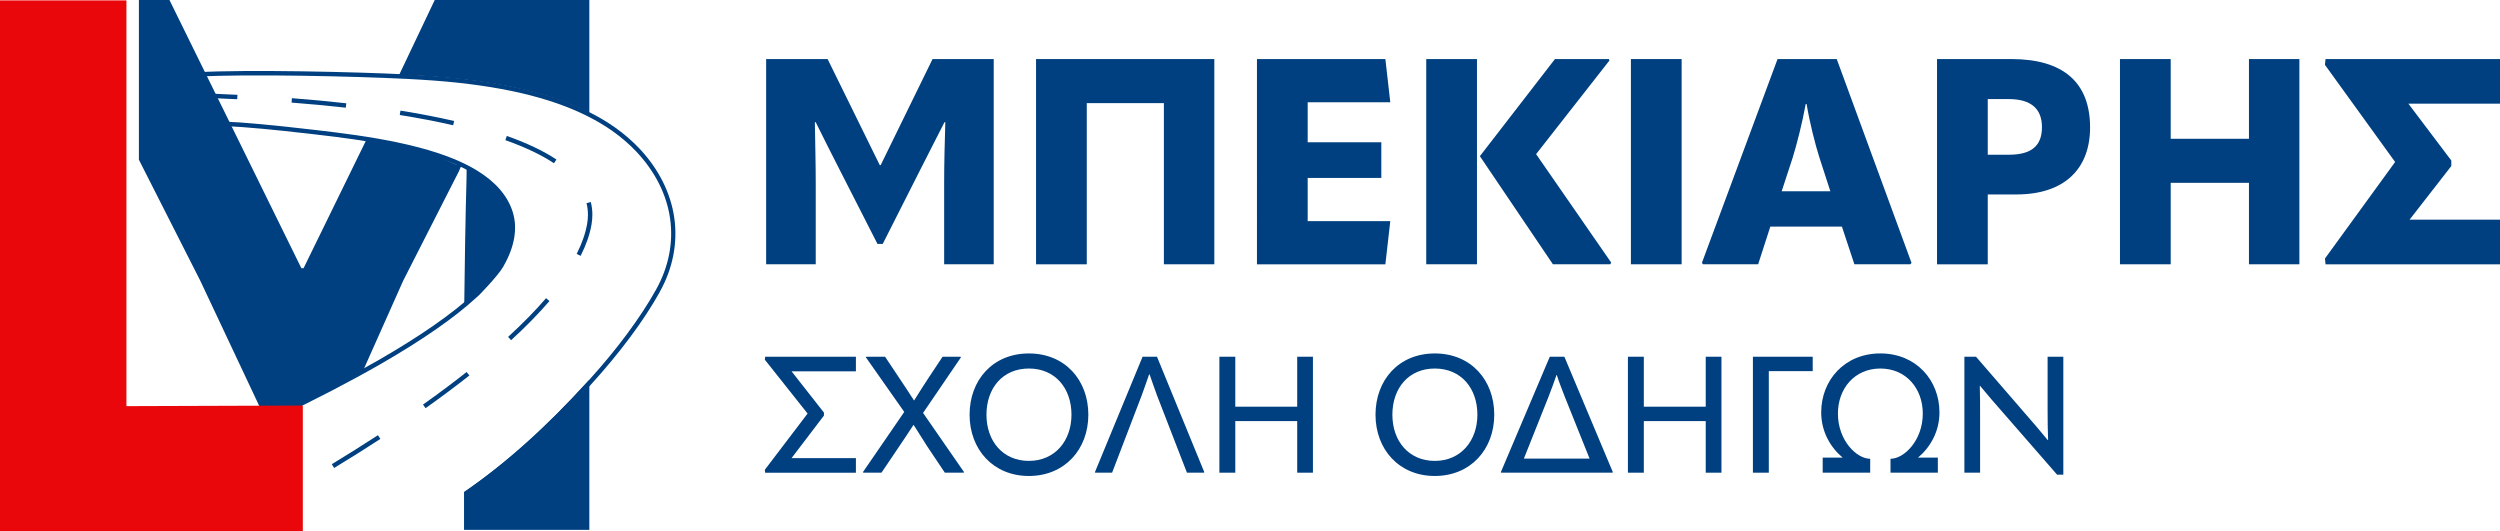
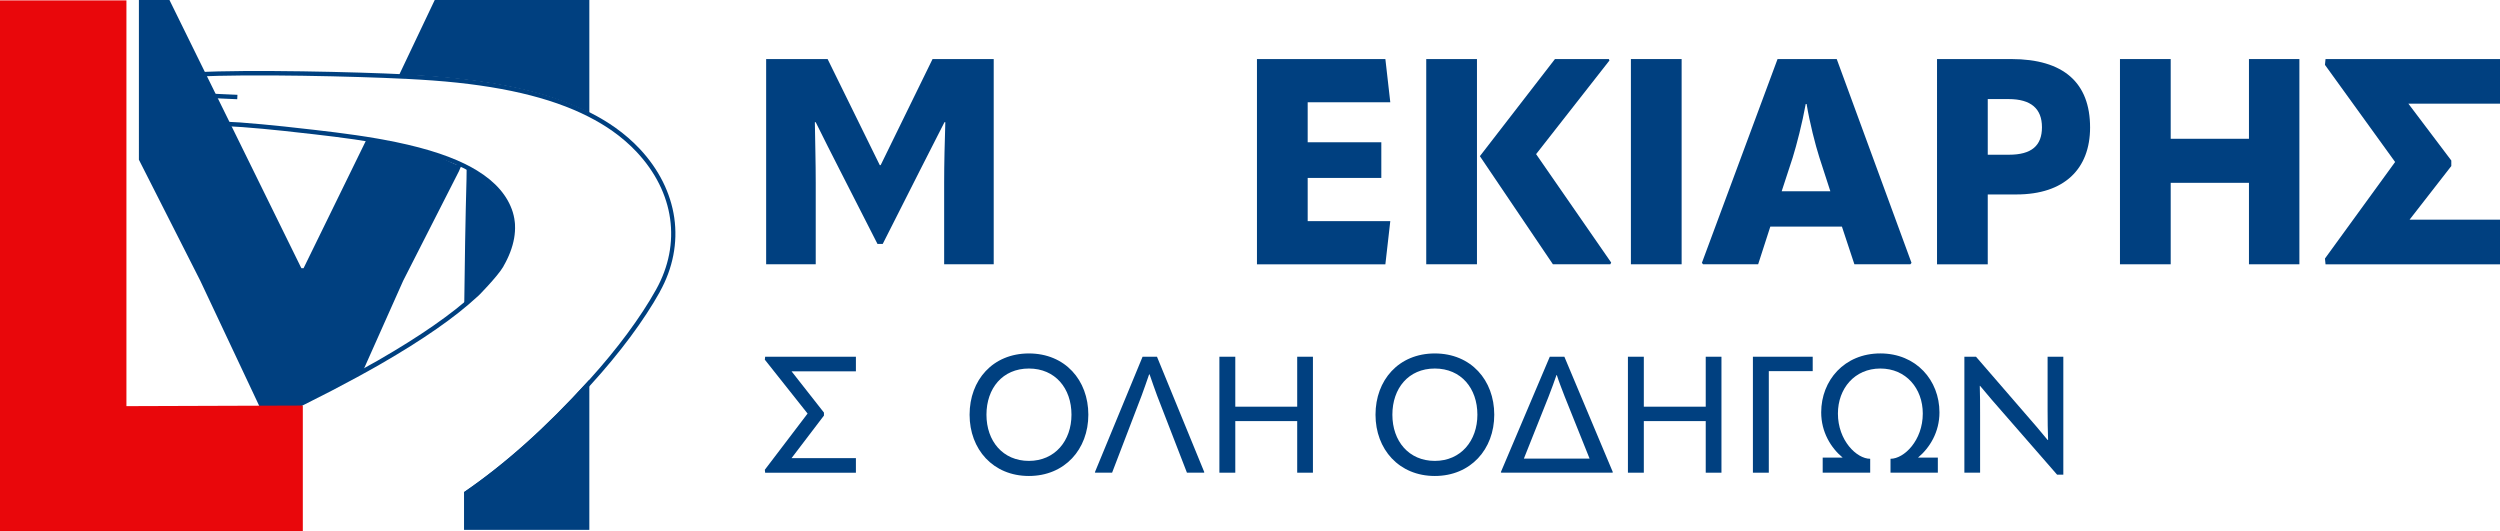
<svg xmlns="http://www.w3.org/2000/svg" id="Layer_2" data-name="Layer 2" viewBox="0 0 1006.3 213.81">
  <defs>
    <style>      .cls-1 {        fill: #004080;      }      .cls-1, .cls-2 {        stroke-width: 0px;      }      .cls-2 {        fill: #e9070b;      }    </style>
  </defs>
  <g id="Layer_1-2" data-name="Layer 1">
    <g>
      <path class="cls-1" d="M237.22,152.84v60.45h-50.44v-15.2c16.58-11.37,32.87-25.93,49.78-44.52.23-.25.44-.49.66-.73Z" />
      <path class="cls-1" d="M169.27,30.46c1.69.1,3.38.22,5.07.34,23.45,1.74,45.54,5.81,62.88,14.62V0h-62.23l-14.45,30.41s6.67-.07,8.73.05Z" />
      <path class="cls-1" d="M265.63,117.44c-6.46,11.59-16.06,24.5-27.75,37.34-.22.24-.44.48-.66.72-16.78,18.35-32.97,32.77-49.46,44.08l-.97-1.42-.04-.05s.02-.01.04-.02c16.58-11.37,32.87-25.93,49.78-44.52.23-.25.44-.49.66-.73,11.3-12.5,20.58-25.03,26.85-36.27,10.3-18.47,7.38-39.18-7.81-55.4-2.82-3.01-6.06-5.82-9.64-8.36-2.96-2.1-6.27-4.08-9.82-5.88-15.34-7.8-35.8-12.55-62.55-14.53-1.61-.12-3.26-.23-5.06-.34-1.9-.12-3.93-.23-6.21-.35h-.35c-18.35-.94-63.12-2.03-83.35-.84l-.11-1.78c20.3-1.19,65.17-.1,83.52.82l.37.02c2.28.12,4.32.23,6.22.35,1.8.11,3.46.22,5.08.34,26.99,2,47.67,6.82,63.22,14.72,3.62,1.84,7,3.86,10.04,6.01,3.67,2.6,7,5.49,9.91,8.6,7.64,8.16,12.43,17.73,13.87,27.7,1.45,10.07-.56,20.37-5.81,29.78Z" />
      <path class="cls-1" d="M202.64,107.26c-1.26,2.16-4.08,5.4-6.22,7.74-2.69,2.93-3.87,4.14-4.49,4.6h.01c-8.76,8.11-21.71,17.12-38.51,26.81l-.24.14c-12.28,7.04-26.6,14.48-42.59,22.11h-.03s-.78-1.6-.78-1.6h0s0,0,.01,0l.44-.21c15.68-7.5,29.75-14.81,41.84-21.73l.2-.12c16.8-9.67,29.72-18.66,38.42-26.7l.44-.42c1.69-1.66,7.96-8.16,9.92-11.53,2.1-3.62,4.24-8.52,4.46-13.78.11-2.21-.13-4.48-.84-6.74-1.83-5.8-6.09-10.87-12.71-15.13-.97-.62-1.98-1.22-3.05-1.81-.8-.44-1.62-.87-2.48-1.29-8.12-3.98-18.78-7.15-32.58-9.67-.93-.17-1.86-.34-2.79-.49-11.04-1.9-22.32-3.14-32.37-4.25-1.55-.17-3.07-.34-4.56-.51-5.32-.59-11.14-1.09-16.58-1.52-1.52-.13-4.43-.24-5.87-.35l.14-1.78c1.11.08,3.66.18,4.82.26,5.75.46,11.99.99,17.69,1.62,1.48.17,3,.34,4.56.51,10.22,1.13,21.72,2.4,32.99,4.35.76.13,1.53.27,2.29.41,13.98,2.56,24.79,5.78,33.06,9.84.86.42,1.69.85,2.5,1.3.79.43,1.56.87,2.29,1.33,7.49,4.58,12.31,10.18,14.35,16.66.02.07.04.13.06.2,1.97,6.51.65,14.02-3.84,21.75Z" />
      <g>
        <path class="cls-1" d="M95.5,39.94c-2.57-.12-4.77-.22-6.53-.29-2.43-.1-4.04-.17-4.67-.23l.17-1.78c.58.06,2.17.12,4.57.23,1.77.08,3.97.17,6.54.29l-.09,1.79Z" />
-         <path class="cls-1" d="M134.49,188.37l-.93-1.53c6.35-3.85,12.59-7.77,18.57-11.67l.98,1.5c-5.99,3.91-12.25,7.84-18.62,11.7ZM171.3,164.31l-1.03-1.46c6.23-4.42,12.14-8.83,17.55-13.11l1.11,1.4c-5.44,4.29-11.37,8.72-17.63,13.16ZM205.73,136.93l-1.21-1.32c5.86-5.37,11-10.61,15.28-15.59l1.36,1.16c-4.32,5.04-9.51,10.33-15.43,15.75ZM233.73,103l-1.6-.81c2.13-4.21,3.54-8.27,4.2-12.06.22-1.24.33-2.48.33-3.68,0-1.59-.19-3.17-.58-4.69l1.73-.44c.42,1.66.63,3.38.63,5.12,0,1.3-.12,2.64-.35,3.98-.69,3.97-2.16,8.2-4.37,12.56ZM222.99,65.71c-5.1-3.38-11.68-6.51-19.58-9.3l.6-1.69c8.03,2.84,14.75,6.03,19.97,9.49l-.99,1.49ZM182.41,50.43c-6.58-1.52-13.81-2.91-21.5-4.14l.28-1.76c7.73,1.24,15,2.64,21.61,4.17l-.4,1.74ZM139.19,43.35c-6.96-.78-14.3-1.48-21.83-2.05l.14-1.78c7.55.58,14.92,1.27,21.89,2.06l-.2,1.78Z" />
        <path class="cls-1" d="M105.82,204.79l-.83-1.58s3.73-1.97,9.77-5.37l.88,1.56c-6.06,3.41-9.77,5.37-9.81,5.39Z" />
      </g>
      <path class="cls-1" d="M183.05,66.03c.86.42,1.85.18,2.65.62l-.97,2.27-22.43,44.05-16.14,36.19c-13.06,7.52-24.13,13.4-38.88,20.45l-26.68-56.64-24.69-48.67V0h12.3l11.96,24.32,9.83,19.97,2.47,5.01.92,1.88,27.92,56.78h.88l24.69-50.49.82-1.68c.76.13,1.53.27,2.29.41,13.98,2.56,24.79,5.78,33.06,9.84Z" />
      <path class="cls-1" d="M206.48,86.93c.05,2.35,1.14,3.31.49,5.66-.79,2.91-2.99,12.08-5.8,15.64-2.93,3.7-9.59,10.46-14.31,14.82.15-14.35.51-36.62.92-50.92.02-.69.04-4.2.06-4.89,7.49,4.58,16.54,13,18.58,19.48.02.07.04.13.06.2Z" />
      <polygon class="cls-2" points="50.89 163.48 50.89 .16 0 .16 0 213.81 121.89 213.81 121.89 163.24 50.89 163.48" />
    </g>
    <g>
      <path class="cls-1" d="M308.39,106.38V23.77h24.74l21,42.71h.35l20.89-42.71h24.62v82.61h-19.95v-32.79c0-8.05.23-16.34.47-24.39h-.35l-9.8,19.25-15.05,29.75h-2.1l-15.17-29.75c-3.27-6.42-6.53-12.83-9.69-19.25h-.35c.12,8.05.35,16.34.35,24.39v32.79h-19.95Z" />
-       <path class="cls-1" d="M417.03,106.38V23.77h71.76v82.61h-20.3V41.51h-31.04v64.88h-20.42Z" />
      <path class="cls-1" d="M526.37,71.61v17.39h33.25l-1.98,17.39h-51.69V23.77h51.69l1.98,17.39h-33.25v16.1h29.64v14.35h-29.64Z" />
      <path class="cls-1" d="M574.09,106.38V23.77h20.42v82.61h-20.42ZM625.08,106.38l-29.4-43.52,30.22-39.09h21.7l.23.58-29.52,37.69,30.22,43.64-.35.7h-23.1Z" />
      <path class="cls-1" d="M656.47,23.77h20.42v82.61h-20.42V23.77Z" />
      <path class="cls-1" d="M739.32,23.77l30.1,82.03-.47.58h-22.52l-5.02-15.17h-28.82l-4.9,15.17h-22.17l-.47-.58,30.45-82.03h23.8ZM717.15,76.98h19.6l-4.43-13.65c-1.63-5.13-3.85-13.77-5.13-21.47h-.35c-1.4,7.7-3.62,16.34-5.25,21.59l-4.43,13.54Z" />
      <path class="cls-1" d="M841.3,51.31c0,16.69-10.38,26.96-29.64,26.96h-11.55v28.12h-20.42V23.77h29.87c21.12,0,31.74,9.57,31.74,27.54ZM808.63,62.28c9.1,0,13.3-3.62,13.3-11.08s-4.43-11.32-13.42-11.32h-8.4v22.4h8.52Z" />
      <path class="cls-1" d="M905.25,23.77h20.3v82.61h-20.3v-32.79h-31.5v32.79h-20.42V23.77h20.42v32.09h31.5V23.77Z" />
      <path class="cls-1" d="M1006.3,23.77v17.97h-36.87l17.27,22.87v2.22l-16.8,21.59h36.41v17.97h-70.24l-.23-2.33,28.24-38.86-28.24-39.09.23-2.33h70.24Z" />
    </g>
    <g>
      <path class="cls-1" d="M344.52,143.59v5.87h-25.91l13.05,16.62v1.19l-13.05,17.14h25.91v5.87h-36.53l-.13-1.19,17.21-22.62-17.21-21.69.13-1.19h36.53Z" />
-       <path class="cls-1" d="M347.49,190.27l-.13-.26,16.62-24.2-15.43-21.96.13-.26h7.58l5.27,7.91c2.11,3.17,4.29,6.4,6.33,9.63h.13c1.98-3.17,4.02-6.4,6.07-9.49l5.34-8.04h7.25l.13.26-15.23,22.35,16.48,23.8-.13.26h-7.58l-7.06-10.55-5.47-8.64h-.13c-1.91,2.97-3.69,5.6-5.6,8.44l-7.25,10.75h-7.32Z" />
      <path class="cls-1" d="M390.28,166.93c0-13.91,9.3-24.66,23.87-24.66s23.93,10.75,23.93,24.66-9.49,24.66-23.93,24.66-23.87-10.75-23.87-24.66ZM431.29,166.93c0-10.62-6.53-18.59-17.14-18.59s-17.08,7.98-17.08,18.59,6.59,18.59,17.08,18.59,17.14-8.11,17.14-18.59Z" />
      <path class="cls-1" d="M465.71,143.59l19.05,46.48-.13.2h-6.86l-12-30.99c-1.06-2.77-1.98-5.6-3.03-8.57h-.2c-.99,2.97-2.04,5.8-3.03,8.57l-11.87,30.99h-6.79l-.13-.2,19.19-46.48h5.8Z" />
      <path class="cls-1" d="M522.15,143.59h6.33v46.68h-6.33v-20.77h-24.92v20.77h-6.4v-46.68h6.4v20.11h24.92v-20.11Z" />
      <path class="cls-1" d="M553.67,166.93c0-13.91,9.3-24.66,23.87-24.66s23.93,10.75,23.93,24.66-9.5,24.66-23.93,24.66-23.87-10.75-23.87-24.66ZM594.68,166.93c0-10.62-6.53-18.59-17.14-18.59s-17.08,7.98-17.08,18.59,6.59,18.59,17.08,18.59,17.14-8.11,17.14-18.59Z" />
      <path class="cls-1" d="M629.69,143.59l19.52,46.48-.2.2h-44.7l-.2-.2,19.71-46.48h5.87ZM613.4,184.6h26.44l-10.02-24.99c-1.19-3.1-2.31-5.93-3.17-8.64h-.13c-.92,2.7-1.98,5.54-3.17,8.64l-9.96,24.99Z" />
      <path class="cls-1" d="M686.59,143.59h6.33v46.68h-6.33v-20.77h-24.92v20.77h-6.4v-46.68h6.4v20.11h24.92v-20.11Z" />
      <path class="cls-1" d="M705.58,143.59h24.07v5.8h-17.67v40.88h-6.4v-46.68Z" />
      <path class="cls-1" d="M772.04,184.2h7.98v6.07h-19.05v-5.6c5.47,0,12.99-7.38,12.99-18.2,0-10.09-6.73-18.13-17.08-18.13s-17.08,8.04-17.08,18.13c0,10.81,7.52,18.2,12.99,18.2v5.6h-19.12v-6.07h8.04c-4.75-3.96-8.64-10.29-8.64-18.2,0-12.92,9.36-23.74,23.8-23.74s23.8,10.81,23.8,23.74c0,7.91-3.89,14.24-8.64,18.2Z" />
      <path class="cls-1" d="M790.7,190.27v-46.68h4.68l19.85,22.94c3.03,3.43,5.93,6.86,8.97,10.55h.2c-.13-3.69-.2-7.25-.2-12v-21.49h6.33v47.47h-2.51l-21.96-25.19c-2.97-3.36-5.93-6.79-9.03-10.55h-.13c.13,3.76.13,7.32.13,12v22.94h-6.33Z" />
    </g>
  </g>
</svg>